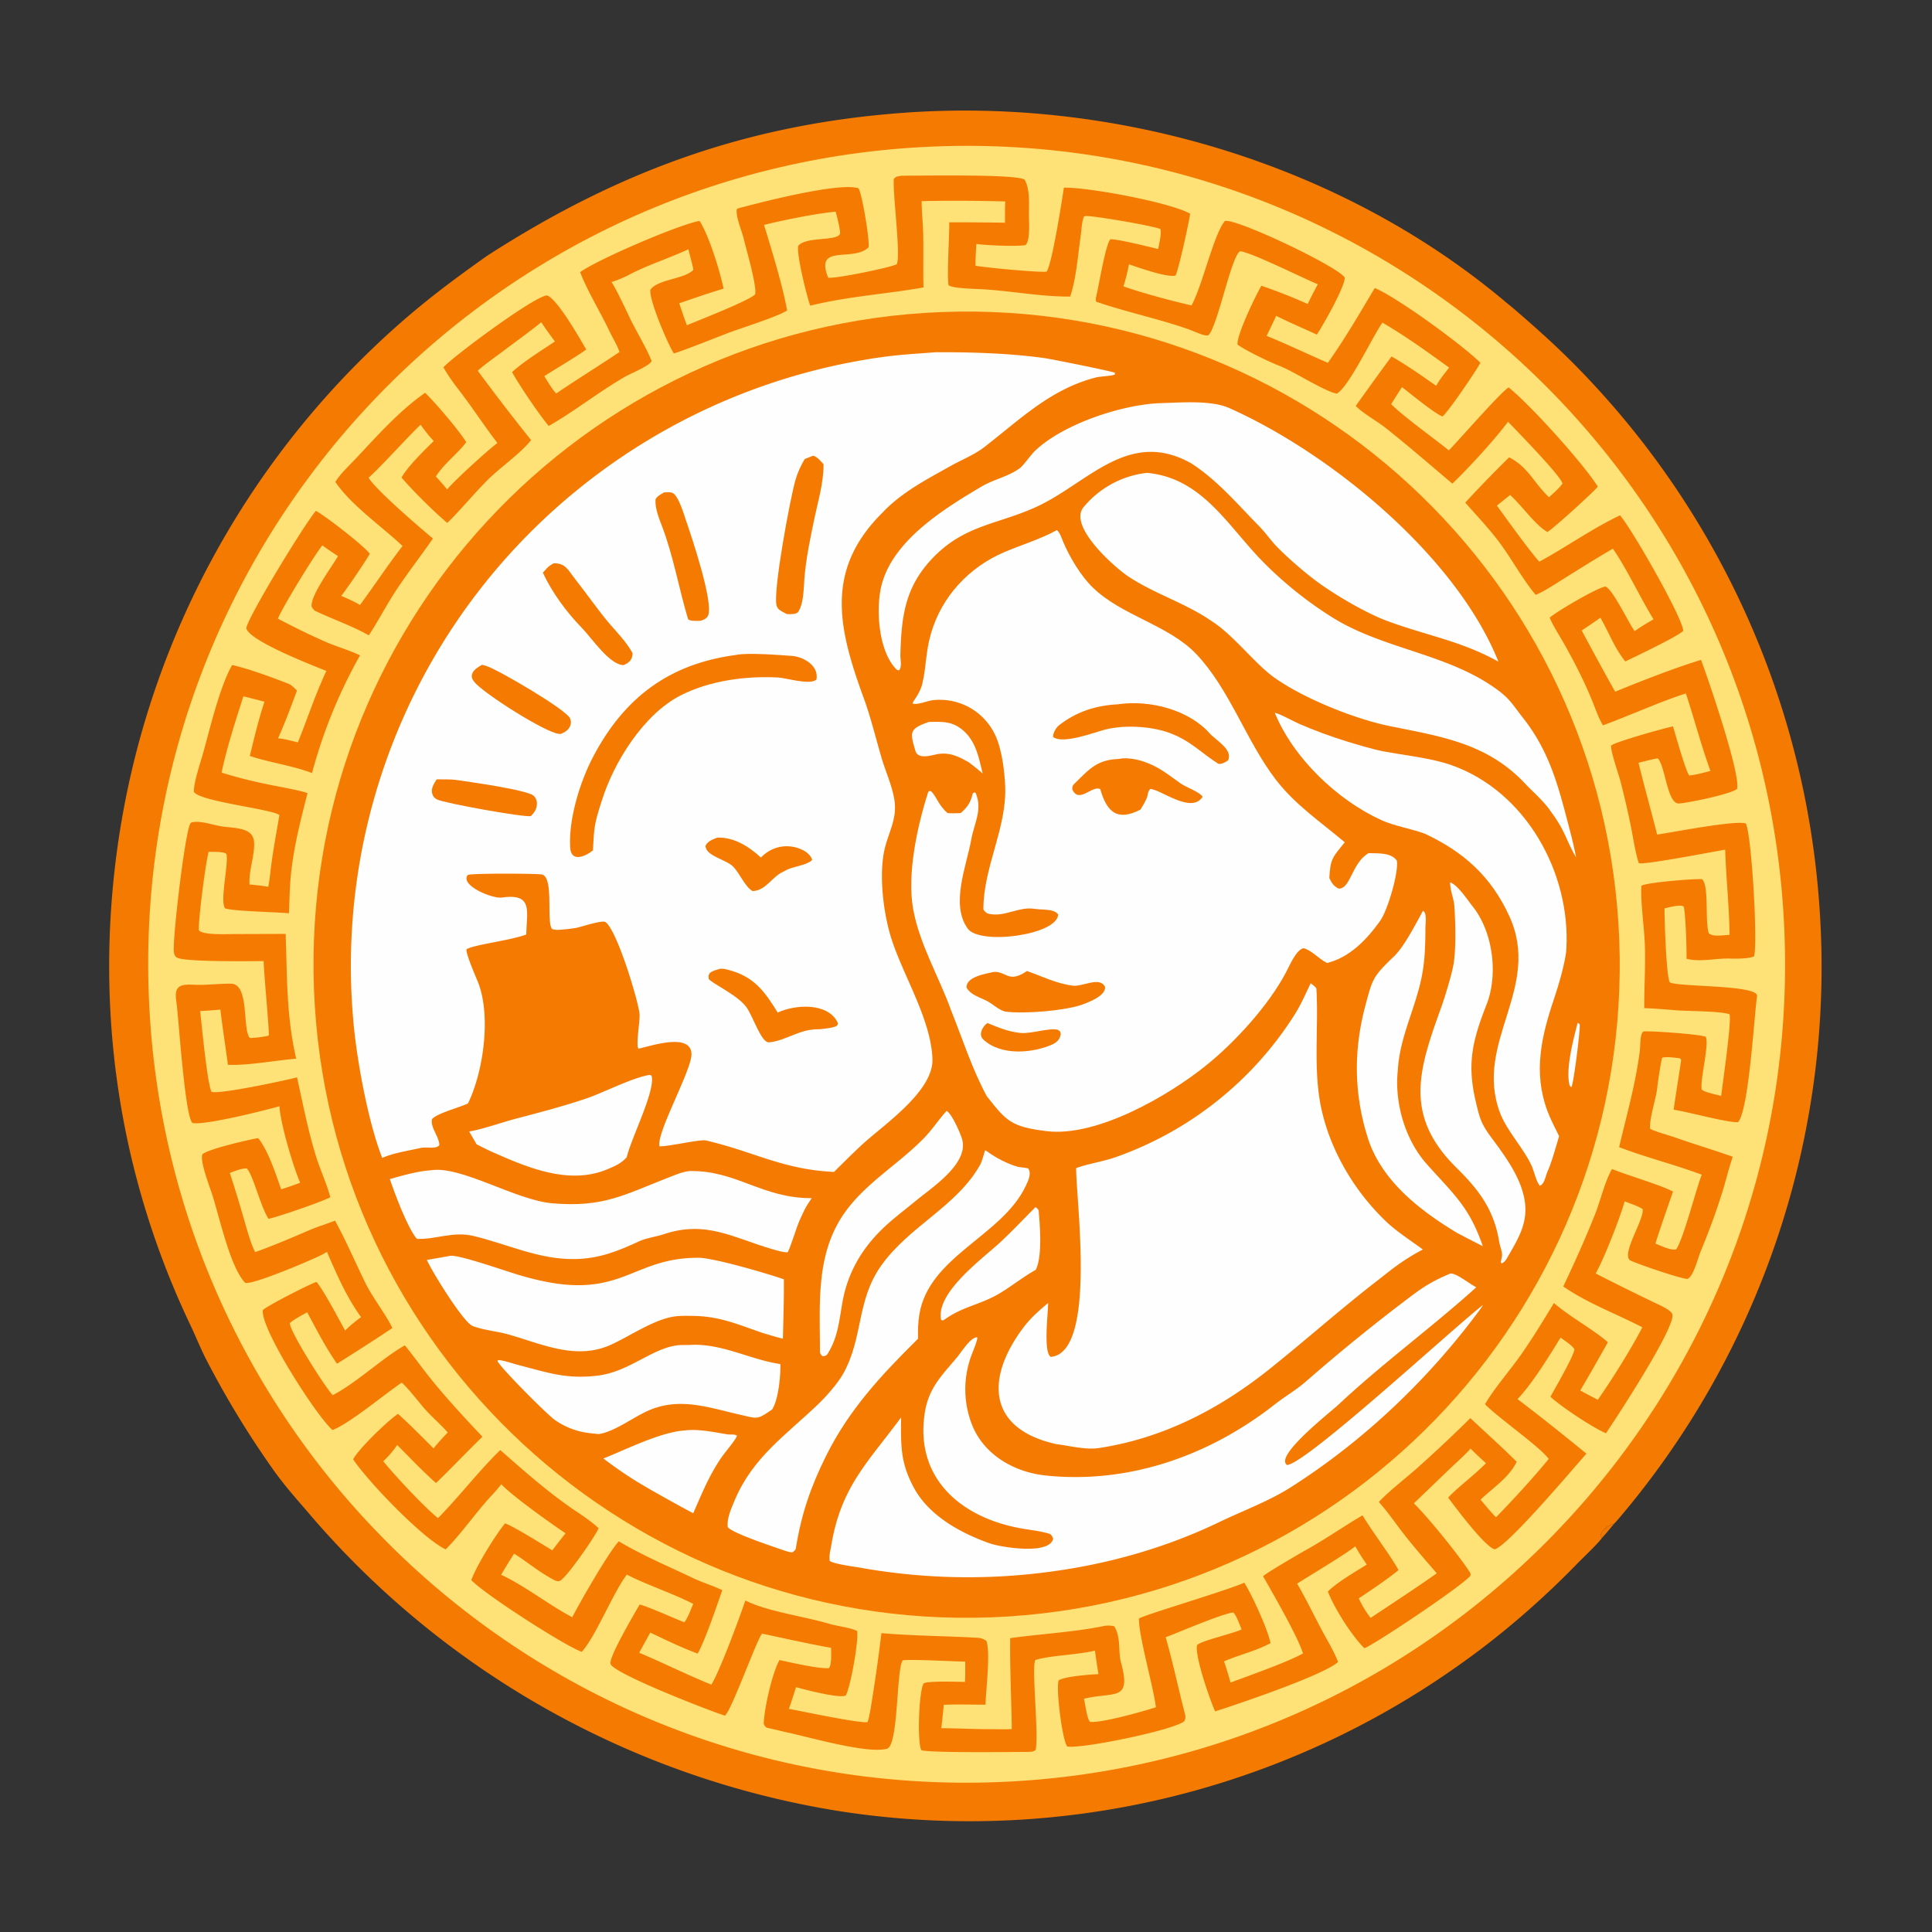
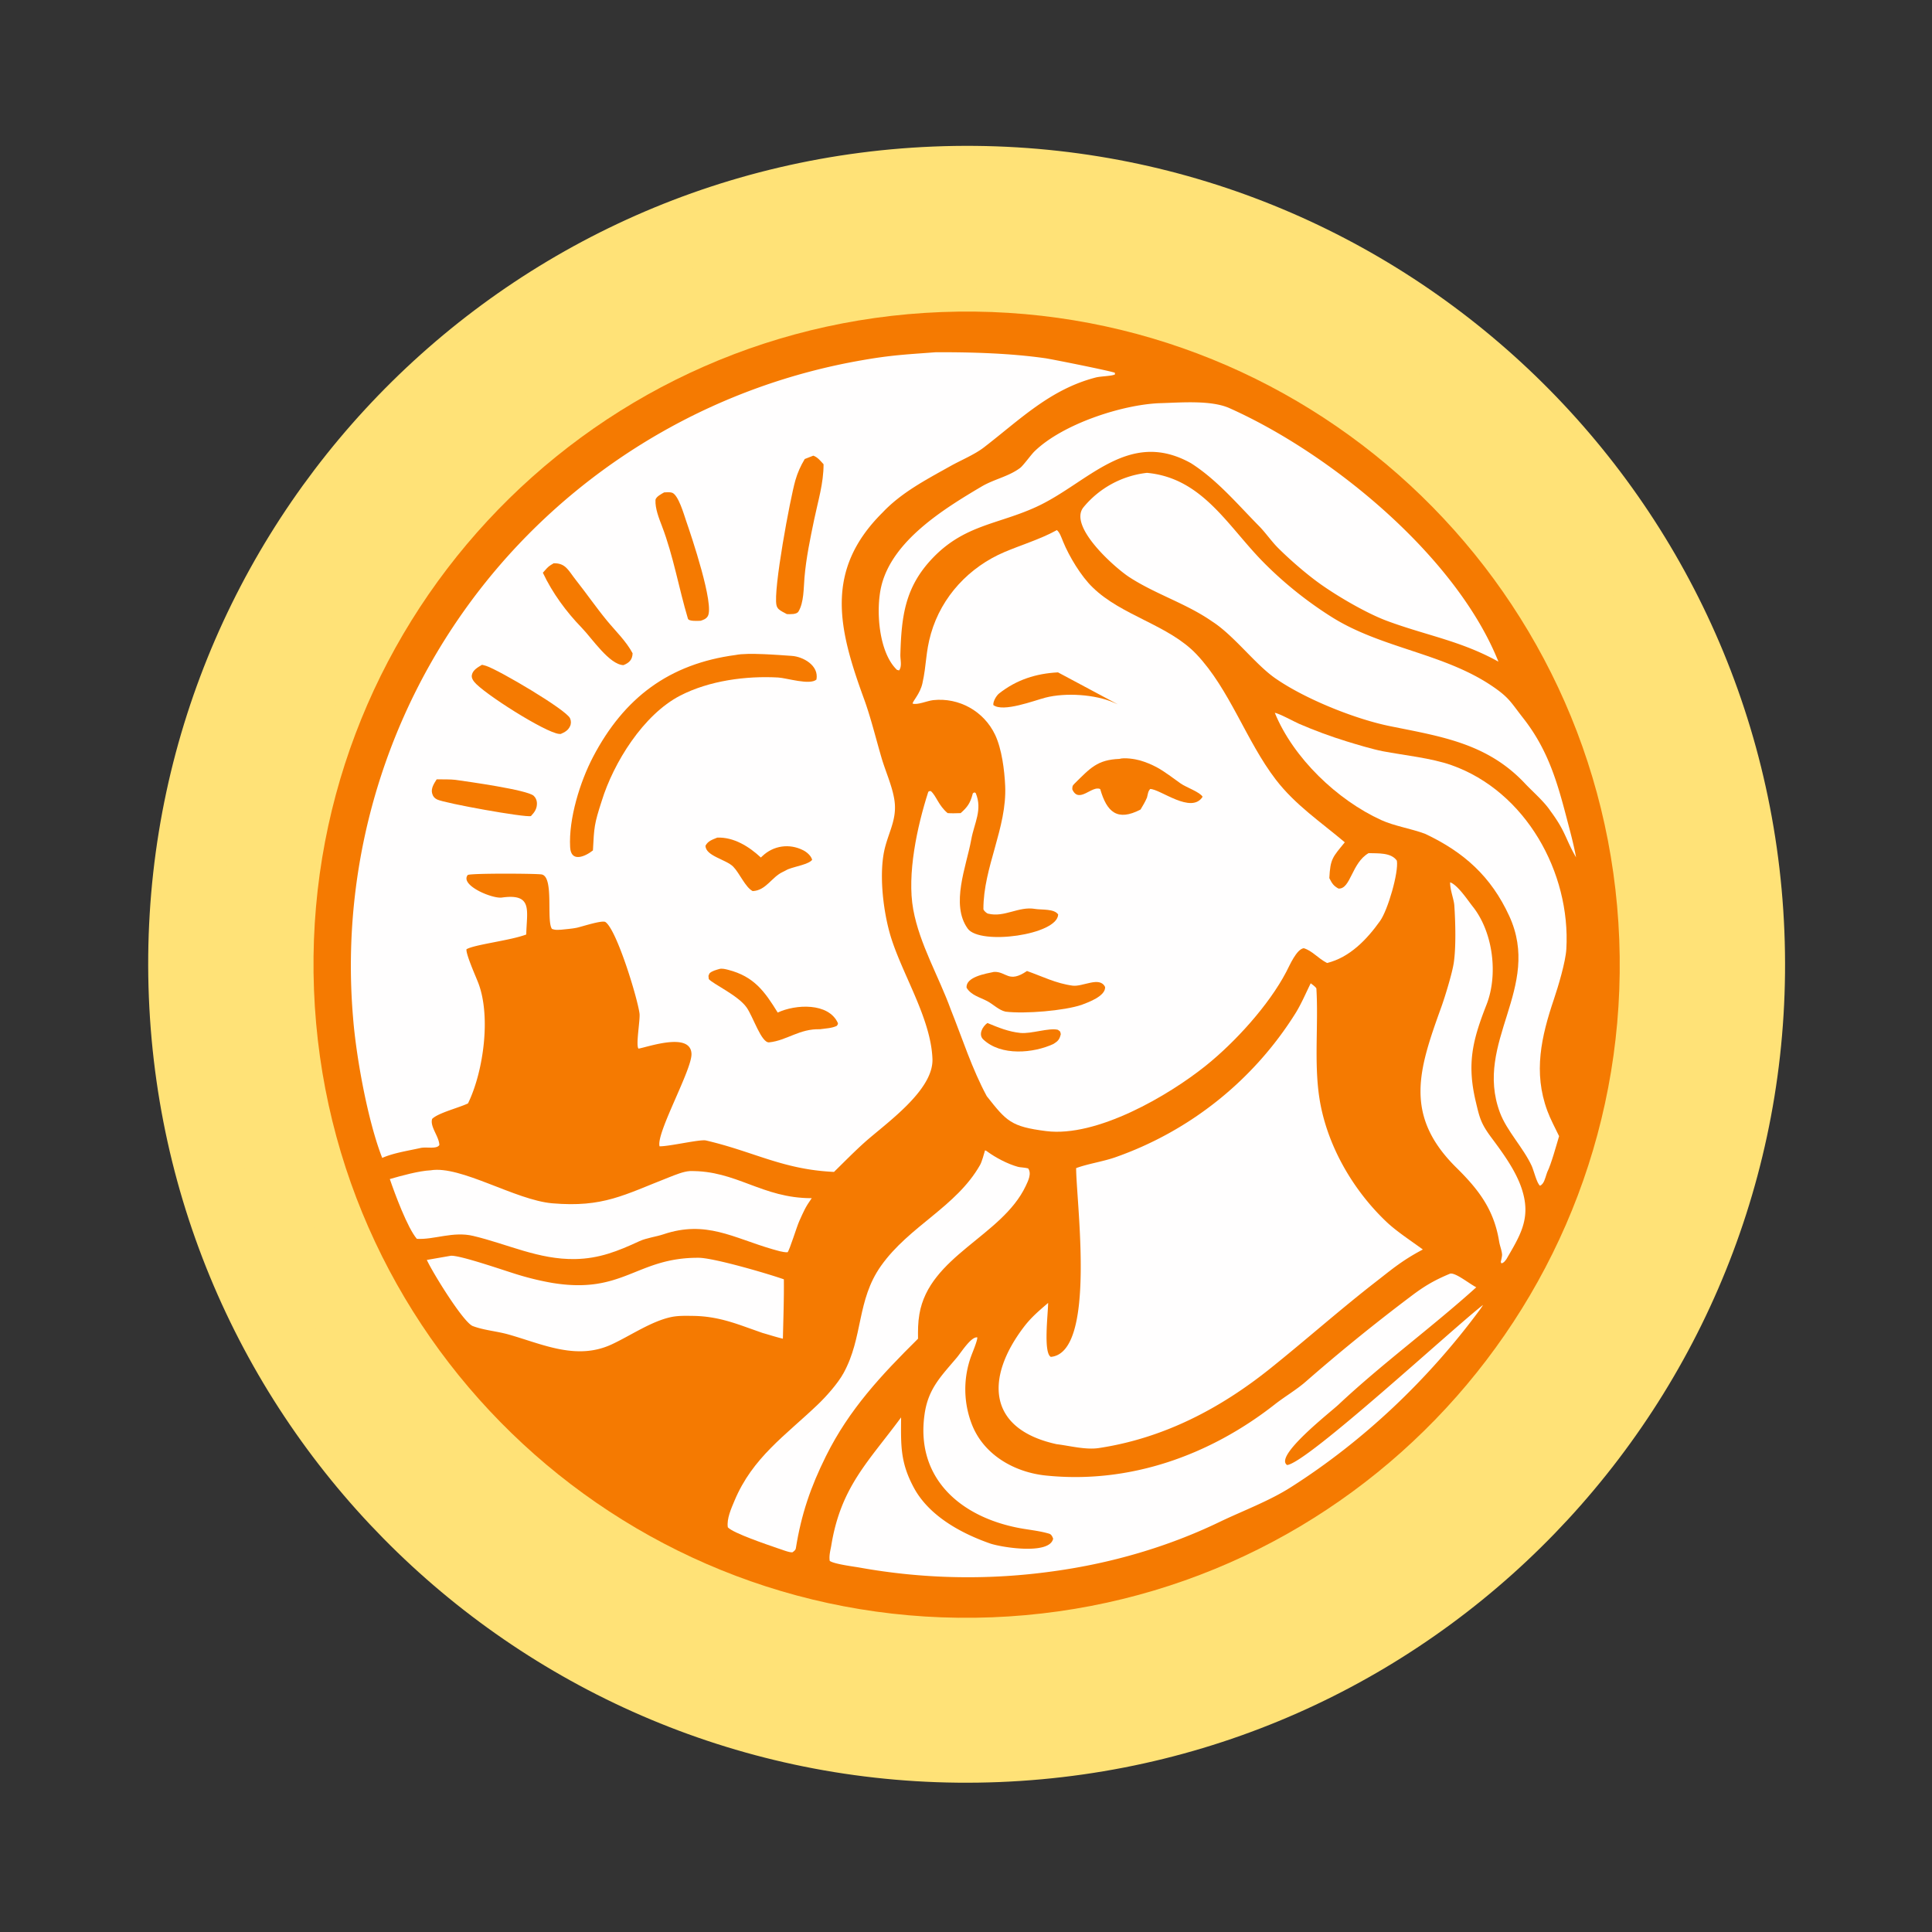
<svg xmlns="http://www.w3.org/2000/svg" width="4096" height="4096">
  <rect width="100%" height="100%" fill="#333333" stroke="none" />
-   <path fill="#f57a01" d="M1036.73 539.714c275.6-176.986 546.1-275.66 875.78-300.346 452.5-33.882 931.71 107.25 1281.07 402.204l12.14 9.819c61.45 52.91 110.27 96.725 166.46 156.873 282.6 301.376 453.52 690.416 484.32 1102.426 37 476.8-116.78 948.8-427.56 1312.3-2.36 2.72-4.42 4.89-6.92 7.48-12.16 2.39-27.02 13.72-28.97 26.27l3.25 3.8c-9.24 12.96-39.89 41.62-52.1 54.2-72.31 74.49-155.04 146.69-239.49 207.14-385.26 278.25-865.26 392.07-1334.43 316.42-430.88-71-823.166-291.01-1108.436-621.65-29.764-35.03-55.192-62.41-82.066-100.08a1961 1961 0 0 1-143.819-236.72c-11.462-22.65-21.382-47.56-32.369-70.64-159.01-334-208.084-700.83-146.265-1066.43 66.898-392.63 261.272-752.295 553.073-1023.384 74.496-69.236 137.916-117.178 220.192-175.61z" />
  <path fill="#ffe277" d="M1978.77 310.676c957.67-38.975 1765.54 705.904 1804.27 1663.584 38.72 957.68-706.37 1765.36-1664.05 1803.83-957.34 38.47-1764.656-706.29-1803.368-1663.62C276.91 1157.15 1021.46 349.636 1978.77 310.676" />
-   <path fill="#f57a01" d="M1910.77 372.575c34.51.137 246.48-4.096 261.52 8.424 12.7 21.783 8.57 56.563 9.25 81.745.35 13.112 2.07 48.97-7.37 56.819-15.37 3.505-88.32.549-104.13-2.452-1.21 16.391-1.8 29.783-1.92 46.203 15.54 3.477 140.47 15.444 150.92 12.398 11.71-16.885 32.5-151.854 36.52-177.822 51.01-1.157 225.94 31.216 267.63 55.236-2.5 19.008-24.29 117.677-30.87 130.986-16.21 5.239-79.49-17.087-98.69-23.75-3.71 17.464-6.28 29.909-11.96 46.689 39.06 13.998 103.79 31.252 144.48 40.481 23.31-42.431 47.3-151.97 70.85-179.053 25.93-5.395 245.17 99.558 254.1 120.496-.79 20.804-45.77 100.279-59.32 120.415-27.63-12.965-59.55-26.225-86.07-39.799a2221 2221 0 0 1-20.4 42.504c42.88 17.442 87.12 38.535 129.87 57.203 36.41-51.435 67.27-104.646 99.45-158.688 47.78 19.926 186.88 121.51 223.96 158.554-9.07 17.165-68.05 103.896-80.21 113.602-11.77-1.942-71.95-51.338-85.97-61.969-7.56 10.996-15.75 24.623-23.03 36.041 24.25 24.873 91.35 72.858 122.25 98.014 22.1-22.444 109.61-123.086 126.75-133.485 45.38 36.063 158.64 161.503 189.22 210.523-14.77 16.28-89.08 83.92-106.7 96.01-25.59-14.05-53.17-54.62-79.24-78.47l-28.18 22.46c20.28 27.6 69.41 96.68 90.01 118.86 57.23-30.85 110.42-69.26 171.06-98.22 25.27 29 132.85 217.03 134.01 244.72-7.78 10.26-104.95 56.52-122.82 65.07-23.97-30.18-33.52-59.45-52.77-92.57-13.11 9.11-26.33 18.08-39.65 26.89 21.91 40.88 48.37 89.98 71 129.76 55.94-22.85 125.52-50.14 181.95-67.41 14.64 38.29 85.34 245.44 76.26 273.83-14.87 11.19-101.12 28.88-122.49 30.63-25.63 2.1-29.02-78.86-45.33-95.52-5.97-.02-32.63 7.35-40.9 9.24 11.81 48.82 26.92 102.62 39.47 152.17 32.18-4.54 166.84-31.04 188.08-23.47 12.44 25.49 25.55 254.85 17.35 281.56-10.88 5.4-38.3 5.21-51.29 4.82-30.85-.91-62.05 7.98-91.85.44.39-19.58-1.75-93.4-5.92-110.76-7.87-4.99-30.54 1.68-40.65 3.82-.48 15.96 3.55 152.54 11.76 157.26 20.47 9.65 187.87 4.77 184.31 28.92-6.06 41.15-17.29 240.89-40.12 267.03-18.96 2.25-106.76-21.87-136.65-26.33 4.41-32.24 10.96-71.29 15.73-103.89.43-2.9-.27-2.65-3-5.16-9.94-1.11-28.05-3.84-37.12-1.05-1.65 2.42-9.44 52.96-10.03 60.27-2.07 25.42-17.51 66.85-15.45 90.35 14.2 7.3 37.6 12.91 53.27 18.47 40.17 14.27 81.88 26.48 121.91 40.86-8.86 24.94-16.11 57.55-25.11 84.05-12.54 39.88-27.46 79.12-43.43 117.74-5.31 12.86-14.77 52.6-27.74 57.22-18.35-1.69-100.5-30.18-119.64-38.58-23.91-10.49 29.34-88.25 24.74-109.61-8.19-5.88-27.4-12.16-38.04-16.37-10.4 36.97-43.29 120.54-61.4 152.99 40.84 20.83 81.91 41.2 123.21 61.1 8.77 4.23 37.53 16.27 39.49 25.86 5.84 28.48-118.37 218.38-140.89 251.79l-.69-.31c-28.46-12.33-93.35-55.46-117.06-77.07 9.04-16.78 51.73-90.09 50.76-101.24-6.31-8.89-19.7-17.09-29.25-24.27-24.47 39.83-59.1 96.4-91.3 130.51 43.43 32.51 103.72 80.97 146.11 115.53-28.43 31.91-166.47 195.83-194.57 202.9-21.44-6.24-81.77-87.26-98.58-109.63 19.57-21.24 54.83-47.19 80.18-72.98-11.64-10.5-21.65-19.86-32.67-30.99-11.57 13.25-30.91 30.39-43.99 42.83l-76.29 73.32c28.33 27.1 96.34 111.02 118.96 146.31 1.79 2.79 1.65 6.64-.04 8.38-25.66 26.59-203.56 145.28-223.78 152.41-26.94-26.69-63.71-84.74-77.37-120.15 17.96-18.64 58.92-42.47 82.54-57.25-9.48-13.83-16.28-23.98-24.35-38.58-28.22 21.42-91.24 58.54-123.41 78.98 22.06 37.71 40.57 77.96 61.94 116.12 9.11 16.27 18.23 32.74 24.91 50.15-.6.48-1.21.96-1.82 1.44-34.76 28.11-208.17 87.03-258.82 103.17-10.31-22.08-44.03-118.96-38.3-140.52 8.3-9.03 71.97-23.43 91.77-32.07l2.63-1.16c-3.53-8.86-13.89-36.48-18.6-35.8-27.67 3.99-121.9 45.23-142.45 52.27 15.2 52.45 27.1 109.76 40.98 162.88 1.71 6.54 1.12 10.24-1.9 15.78-27.77 19.74-215.71 57.84-247.27 53.27-10.82-8.97-25.65-130.58-18.09-140.98 15.67-8.09 64.8-11.66 83.94-12.67-3.01-16.32-5.19-33.34-7.53-49.82-35.19 8.83-96.69 10.26-126.4 19.97-8.62 14.6 8.43 165.39.22 191.38-6.32 3.3-7.76 3-14.71 3.4-29.92.04-213.42 2.43-227.3-3.81-8.91-17.95-5.14-121.5 4.55-140.75 3.31-6.59 74.76-3.97 88.13-3.83.74-13.56.48-29.31.56-43.06-13.91.16-130.42-6.2-132.97-2.17-13.32 20.96-8.5 179.92-32.91 186.84-41.27 11.7-167.85-25.46-216.73-35.7-10.47-2.42-26.11-6.21-36.98-8.57-4.13-.9-7.72-6.94-7.62-9.73 1.1-32.97 18.54-107.81 33.28-134 23.26 5.07 83.68 19.04 104.84 17.19 6.29-7.38 4.64-32.61 4.64-43.12-39.86-6.77-106.91-21.71-145.8-29.99-6.34-1.35-63.57 158.08-77.7 171.92-.44.67-.87 1.33-1.31 1.99-23.25-6.75-238.29-89.48-242.94-110.16-3.21-14.25 48.56-102.7 61.9-125.47 16.28 3.54 74.33 29.87 94.63 37.54 6.21-6.31 15.1-29.78 18.89-38.85-38.35-20.33-97.53-40.02-140.78-62.16-29.61 39.3-66.34 131.98-95.54 163.75-38.35-14.01-208.7-124.04-234.145-152.2 10.895-30.23 51.115-95.44 71.625-120.24 20.8 7.92 78.35 44.14 100.07 57.23 9.31-12.13 18.7-24.19 28.16-36.21-30.49-20.15-113.57-79.54-136.28-103.97-5.79 7.96-13.91 16.84-20.74 24.16-33.17 35.6-62.968 79.75-97.099 113.99-48.895-22.92-165.286-144.44-196.229-190.91 11.866-22.65 72.902-81.32 95.091-96.48 25.646 23.06 50.894 48.96 75.426 73.38 7.843-10.52 20.936-24.19 30.052-33.86-12.749-14.82-33.212-32.56-47.319-48.34-13.534-15.14-36.597-46.02-50.337-57.29-36.058 24.41-111.957 87.74-146.767 100.43-34.967-30.89-153.078-215.63-147.562-254.07 5.306-7.51 103.159-57.3 113.823-59.9 15.626 18.67 47.245 78.84 60.578 103.13 12.083-11.99 20.121-18.17 33.793-28.59-30.693-42.24-51.543-90.39-72.236-138.18a225 225 0 0 1-12.373 6.77c-23.605 11.98-146.116 63.68-160.918 58.83-32.587-32.56-56.356-147.29-71.819-192.5-4.913-14.37-25.483-68.95-18.634-80.43 14.425-11.34 97.07-30.43 117.845-33.92 21.41 26.72 37.06 75.48 48.744 108.53 14.282-4.42 26.282-8.64 40.285-13.91-15.518-36.32-41.523-124.45-43.931-162.11-32.041 8.99-158.067 40.71-184.511 35.5-16.527-16.67-29.186-225.61-34.399-260.19-6.065-40.22 21.964-32.6 50.718-32.68 20.654-.06 44.86-2.85 65.68-2.48 39.492.72 23.439 96.6 39.705 114.92 5.066.85 35.673-2.79 40.115-5.17 1.924-4.86-10.854-136.9-10.706-157.68-27.88.05-168.699 2.28-184.133-7.56-4.467-2.86-5.467-6.57-6.249-11.54-3.657-23.26 24.104-261.22 35.46-273.35 2.1-2.24 6.818-2.51 9.78-2.66 17.595-.89 37.528 6.45 54.942 9.32 13.904 2.3 28.027 2.31 41.768 5.69 6.874 1.69 14.461 4.28 19.763 9.19 5.772 5.34 8.029 12.43 8.369 20.12 1.231 27.87-11.479 58.05-9.734 88.46 14.528 1.23 25.372 2.38 39.705 4.82 2.023-10.16 3.357-20.47 4.507-30.77 4.543-40.66 12.239-80.73 19.085-121.05-11.342-12.41-169.171-28.81-181.287-49.46-.602-19.62 13.97-61.93 19.636-82.24 14.111-50.57 35.347-141.41 61.558-186.66 32.838 7.13 89.005 27.63 121.246 40.57 4.102 1.64 12.792 10.24 16.134 13.56-12.279 33.19-25.659 69.16-40.108 101.21 14.461 1.41 27.88 5.21 41.973 8.72 22.17-54.56 34.496-95.22 60.384-151.51-27.623-11.22-164.758-64.01-169.738-90.86 5.259-26.81 124.203-221.6 147.716-248.57 20.742 11.53 100.434 72.78 114.226 90.98-8.531 15.58-49.644 75.87-60.599 89.29 13.3 5.94 27.402 11.79 39.786 19.32 30.748-41.76 57.783-82.93 90.171-125.05-43.875-41.49-108.991-86.43-142.39-135.81 9.945-16.87 30.204-35.561 44.191-50.455 44.763-47.664 92.091-100.9 146.076-138.52 22.685 22.048 69.962 77.316 87.19 104.52-16.873 23.455-47.782 46.078-64.5 73.015 7.2 7.17 17.218 19.29 24.191 27.28 15.037-18.88 87.346-84.32 106.356-98.413-27.79-36.071-53.35-75.778-81.358-111.937-11.175-14.427-24.378-32.775-33.126-48.615 23.754-25.349 190.504-148.899 219.274-152.419 21.28 5.63 70.8 92.929 83.53 114.763-21.06 15.495-65.08 41-88.9 56.525 7.17 11.68 16.14 26.848 25.23 36.73 44.29-30.113 89.84-58.042 134.21-88.003-5.03-14.936-15.35-31.391-22.22-45.91-18.29-38.698-46.32-84.072-61.21-123.357 35.64-26.152 208.52-100.705 253.12-108.598 20.27 31.098 42.94 105.751 51.06 143.645-30.41 8.8-63.95 20.692-94.03 30.911 5.23 15.861 10.22 31.018 16.19 46.654 23.91-10.232 133.26-52.615 144.66-65.657 3.93-18.074-18.71-94.857-24.18-117.673-3.55-14.816-13.71-38.475-14.95-55.061.23-2.501-1.47-8.167 2.69-9.292 50.45-13.638 213.93-55.627 254.9-42.885 6.5 2.02 24.72 108.44 22.06 125.227-32.73 32.515-114.92-8.949-85.71 64.281 10.51 3.672 133.57-21.546 145.26-28.29 9.42-17.212-9.22-154.54-5.91-181.194 6.09-5.917 5.85-4.245 15.66-6.457" />
  <path fill="#ffe277" d="M1953.93 426.395c59.16-1.231 118.35-.981 177.5.75-1.12 13.212-.73 31.384-.8 45.034q-59.055-.933-118.11-.895c.36 29.701-5.19 110.318-1.6 133.438 10.1 6.654 49.6 7.461 63.39 8.059 63.1 2.734 131.9 16.653 194.63 15.913 13.29-40.631 16.32-88.2 22.44-130.441 1.65-11.391 2.02-26.793 6.07-37.417.78-2.049.62-1.974 2.86-2.625 9.38-2.733 146.34 20.82 159.7 27.398 3.02 8.778-2.67 32.28-4.6 42.282-21.46-5.012-83.26-20.623-101.11-20.673-10.3 8.706-25.55 104.225-30.65 122.881-.46 1.655-.98 9.075 1.31 9.862 61.6 21.17 129.11 35.393 191.45 56.94 17.2 5.946 34.72 15.442 44.79 14.315 19.64-15.257 49.06-169.602 68.11-178.641 26.24 3.582 131.21 56.243 164.64 70.145a722 722 0 0 0-21.47 41.817 1119 1119 0 0 0-98.27-38.707c-12.61 21.887-51.88 102.77-50.65 124.431 14.17 11.5 70.19 38.342 88.49 45.17 28.79 10.744 96.77 54.761 121.9 59.068 24.3-11.903 74.87-118.256 95.31-148.211l1.61-2.337c52.66 31.045 91.69 59.575 141.35 95.32-10.83 14.876-18.07 22.001-27.38 38.674-32.5-22.709-60.44-42.519-94.74-62.224a9810 9810 0 0 0-75.84 104.941c15.93 16.208 44.63 31.696 63.67 46.777 48.15 38.135 94.27 78.258 141.16 117.881 36-34.425 87.83-91.13 118.12-131.132 14.61 15.262 115.11 117.942 115.26 131.192-7.09 10.13-19.11 20.23-28.47 28.81-33.12-31.54-43.24-62.989-84.36-84.668a2610 2610 0 0 0-93.14 96.018c25.2 28.84 50.72 55.23 73.75 86.32 24.42 32.98 49.42 78.5 75.51 109.23 16.86-6.29 47.04-26.39 63.47-36.62 33.59-20.91 65.92-41.39 100.27-61.2 29.49 42.46 58 104.05 86.1 149.75-14.76 8.56-26.17 15.33-40.09 25.07-12.92-18.14-47.17-90.32-62-94.51-16.53 1.98-102.9 52.57-118.06 65.88 6.57 16.18 19.1 35.31 27.9 50.7 22.25 38.95 42.3 78.04 59.72 119.4 7.82 18.56 15.07 41.12 25.33 58.29 56.01-20.64 122.75-50.91 175.8-67.65 18.03 54.52 32.41 110.15 52.08 164.25-14.5 3.72-29.95 8.17-44.74 9.65-7.23-6.94-30.45-90.48-34.61-104.11-20.47 4.3-119.15 31.86-130.94 40.41-2.76 9.21 15.31 59.67 19.48 75.74 8.33 32.25 15.83 64.7 22.48 97.34 3.96 20.11 10 58.64 16.54 76.4 9.8 4.52 163.26-25.32 183.08-28.51 1.8 60.2 8.56 119.96 9.24 180.77-14.27.16-33.8 4.76-43.86-3.28-8.86-25.52 1.09-101.96-14.62-115.01-16.77-1.05-114.71 6.7-128.24 13.83-2.81 26.53 5.68 89 6.95 120.57 1.95 48.86-1.26 91.13-1.11 139.21 13.31-.05 49.21 2.88 63.42 4.14 28.99 2.56 92.08 1.31 117.2 8.48 5.64 9.65-14.72 149.87-17.55 173.35-6.31-1.97-40.75-8.57-41.44-14.66-2.69-23.99 15.9-91.14 9.09-110.42-8.55-5.42-118.34-13.29-132.47-11.58-7.59 5.15-6.23 29.73-7.45 39.59-8.72 70.5-27.96 136.96-44.02 205.69 55.27 21.28 118.37 37.11 175.15 58.38-12.62 32.55-39.08 137.17-54.19 158.06-9.9 3.6-33.22-7.65-44.06-12.02 11.65-37.15 24.71-73.47 37.31-110.29-29.88-15.39-92.35-32.83-129.31-47.8-15.64 27.41-24.23 66.65-36.27 96.81-20.56 51.49-43.28 102.17-67.09 152.23 51.72 35.7 111.78 57.61 167.61 86.54-21.7 42.62-66.14 113.92-94.43 153.67-12.47-6.41-24.84-12.98-37.13-19.72a4853 4853 0 0 0 58.51-102.29c-29.3-25.87-81.82-54.71-114.3-83.08-21.94 36.08-44.64 73.53-68.81 108.09-24.25 34.66-56 70.3-77.36 106.43 27.56 28.48 117.04 90.64 135.05 115.97-30.01 37.08-77.81 89.3-111.67 123.64-9.83-9.38-23.59-26.43-32.81-37.19 27.3-26.3 59.92-46.36 76.61-80.37-34-33.86-63.97-60.24-98.22-92.59a3045 3045 0 0 1-113.15 106.29c-24.98 22.05-58.83 47.95-80.89 71.5 20.86 23.18 39.43 51.29 59.12 75.82 20.63 25.7 42.14 50.48 63.7 75.39-46.59 32.96-92.91 62.95-140.28 94.61a214.5 214.5 0 0 1-25.13-41.5c22.08-14.45 65.19-43.74 84.24-59.92-15.12-28.58-55.64-81.35-76.21-116.06-39.53 23.12-79.97 51.4-121.01 74.11-12.6 6.97-82.81 48.15-89.85 54.84 21.17 37.8 71.78 124.3 84.71 163.81-34.3 19.04-113.99 46.9-153.71 61.79-4.41-15.57-8.49-29.77-13.75-45.05 33.76-14.31 65.48-21.29 98.5-38.48-5.45-28.82-39.41-102.73-55.64-128.32-32.06 15.28-215.86 69.46-223.28 76.13-1.17 33.38 30.21 143.99 35.54 185.03l.38 3.04c-26.48 8.6-114.63 33.55-139.3 30.96-6.75-5.13-10.35-37.25-13.21-49.02 64.2-15.77 101.51 7.45 78.42-77.24-6.18-22.68.53-52.8-14.22-76.39-5.84-1.62-15.01-1.97-20.89-.77-65.78 13.41-133.86 16.69-199.69 25.93-.94 60.31 2.66 131.21 3.38 192.65-13.87.82-25.71.54-39.58.25-34.37.4-73.96-1.92-109.84-1.97 1.93-16.52 3.67-33.05 5.2-49.61 25.8-1.37 61.88-.27 88.47-.29 1.05-32.68 10.45-106.42 2.41-134.35-4.46-4.86-12.96-7.13-19.44-7.5-67.44-3.86-136.34-3.98-203.61-9.83-5.48 45.71-11.86 91.32-19.12 136.79-2.2 13.41-5.88 39.79-10.22 51.86-18.52 2.8-142.61-23.8-167-28.13 5.17-12.98 10.85-32.28 15.34-45.96 17.12 4.64 94.03 25.23 105.73 17.29 10.28-20.36 27.54-116.89 23.7-136.59-18.69-8.09-41.11-9.66-60.25-15.38-49.58-14.82-132.24-26.22-176.63-49.12-12.07 35.86-54.29 150.03-72.06 178.45-52.55-21.35-101.03-45.64-153.08-67.7l23.51-42.72c33.18 15.86 65.99 31.72 100.52 44.57 15.74-27.47 40.52-101.28 52.19-134.37-18.11-9.11-42.74-16.51-61.45-25.45-51.74-24.71-109.09-48.8-157.93-78.22-23.1 25.6-80.57 126.14-98.71 160.97-50.13-26.55-103.23-68.36-150.83-89.96 8.9-15.13 18.09-30.1 27.55-44.89 27.73 17.5 53.94 39.63 82.89 54.82 4.11 2.15 9.1 4.78 13.67 3.09 13.69-5.05 75.43-94.56 82.62-111.7-13.22-12.69-31.01-24.83-46.39-35.09-58.2-38.84-109.55-84.61-162.14-130.72-46.55 45.4-87.95 99.8-131.948 144.31-29.529-23.56-91.592-90.42-116.112-120.54a199.8 199.8 0 0 0 29.476-34.44c27.542 27.29 53.252 55.05 82.414 80.61 32.637-31.46 64.814-65.62 98.33-98.17-40.982-43.59-83.41-88.98-120.082-136.25-14.844-19.13-29.031-38.68-44.348-57.46-46.11 25.71-102.532 79.56-152.872 105.56-15.369-15.16-93.471-138.49-90.814-152.92 8.028-7.51 26.254-16.98 36.574-22.83 21.068 39.26 37.84 72.21 63.214 109.13a4685 4685 0 0 0 117.368-75.62c-11.022-24.74-42.407-65.64-56.52-94.32-22.107-44.93-41.029-89.68-64.984-133.47-17.022 6.95-36.181 12.47-52.82 19.61-39.358 16.87-76.212 32.78-116.55 47.21-10.472-21.26-17.122-47.53-23.901-70.5-9.328-32.58-19.246-65-29.749-97.23 10.202-4.17 24.919-10.18 36.005-9.6 13.478 13.77 28.93 80.59 46.056 106.77 19.983-4.17 115.264-36.81 130.874-45.86-5.258-22.46-21.296-58.44-29.137-83.36-18.321-58.23-28.295-112.06-41.333-170.82-24.724 6.68-166.85 36.94-181.286 30.63-9.035-16.37-21.099-144.52-24.042-171.14 14.104-.58 28.73-1.89 42.851-2.97 4.417 38.49 10.987 78.15 15.893 116.91 42.617 1.93 100.949-9.41 144.736-12.94-21.225-94.22-18.749-169.63-22.316-264.56l-109.576.35c-14.047.02-67.397 2.59-74.368-8.2-1.445-21.92 14.346-143.47 20.704-166.16 5.444.06 36.649-.99 37.939 5.44 4.357 21.7-14.387 98.4-3.25 114.3 15.058 6.24 109.648 7.97 135.673 10.52 1.003-26.74 1.441-56.52 4.183-82.87 6.201-59.56 20.415-114.15 35.053-171.79-13.359-5.24-53.674-12.54-69.325-15.6-40.725-7.94-73.401-15.79-112.805-27.87 10.656-51.91 30.068-111.13 46.217-161.84l44.759 11.41c-12.832 38.85-21.549 75.44-31.17 115.05 40.058 13.57 91.957 20.71 131.893 36.32a1074 1074 0 0 1 101.724-249.56c-21.956-10.78-49.048-18.33-71.757-28.22-34.411-14.99-69.146-32.16-102.317-49.69 11.216-26.68 75.829-132.29 94.243-155.29 11.229 8.19 21.618 15.15 33.268 22.75-13.344 22.91-59.592 85.06-55.898 107.26 1.82 3.15 4.49 7.45 7.86 9.05 36.688 17.36 75.34 30.65 111.047 50.4l2.235 1.26c19.861-30.11 37.28-63.98 57.199-94.3 24.867-37.85 53.056-73.81 78.774-111.03-28.413-23.5-120.572-102.6-136.388-128.7 33.214-30.805 74.861-78.108 110.103-112.549 9.83 13.229 16.765 22.699 28.023 34.57-21.377 21.173-53.917 52.465-68.343 77.399 22.069 26.18 70.366 74.17 97.061 96.28 29.967-29.4 56.222-61.84 85.452-91.08 26.37-26.377 69.12-55.481 92.21-84.485a4628 4628 0 0 1-113.08-147.044c12.57-11.835 33.67-26.526 47.75-37.14 29.14-21.954 58.45-42.817 86.94-65.732 8.21 13.165 19.61 28.091 28.85 40.855-24.48 16.276-71.77 46.222-90.76 65.056 16.14 29.068 57.07 89.494 77.69 114.038 53.05-30.199 107.44-73.086 160.97-104.025 12.36-7.144 53.05-23.5 57.08-33.516-8.36-23.655-35.49-68.26-47.47-94.115-7.65-16.495-28.67-60.794-37.56-73.496 11.62-3.547 25.4-9.091 36.12-14.794 40.39-21.486 86.22-35.604 126.96-54.721.95 5.332 11.47 42.662 10.23 43.962-18.38 19.241-75.73 19.917-90.78 41.77-3.78 20.041 37.39 116.872 49.71 135.128 16.78-4.652 90.67-33.87 108.86-41.008 30.22-11.856 110.1-36.206 131.25-50.082-10.48-56.84-32.09-125.569-48.9-181.383 39-9.821 111.23-24.44 151.55-28.008 3.12 7.976 10.7 42.122 9.5 46.438-4.62 16.666-71.15 5.561-88.43 25.666-4.67 15.61 17.38 104.459 24.21 124.087l1.07 3.028c80.89-19.94 160.65-24.535 240.11-38.644-.96-37.601.18-76.023-.65-113.688-.52-23.208-3.17-46.184-3.29-69.312" />
  <path fill="#f57a01" d="M1996.29 661.566C2760.31 632.28 3403.47 1227.8 3432.95 1991.82c29.47 764.02-565.89 1407.33-1329.9 1437-764.29 29.67-1407.867-565.95-1437.354-1330.24C636.21 1334.29 1231.99 690.862 1996.29 661.566" />
  <path fill="#FFFEFE" d="M1983.77 746.785c75.24-.285 158.04 2.08 232.46 12.727 13.59 1.945 142.5 27.77 147.39 30.87l.21 3.325c-5.6 3.643-30.22 3.906-40.49 6.546-96.94 24.948-161.07 89.558-237.57 148.422-19.71 15.166-48.5 26.959-70.81 39.476-50.66 28.409-103.59 55.719-143.97 98.579-124.31 123.29-92.94 247.84-39.14 395.18 14.09 38.61 25.32 84.67 37.07 124.71 8.58 29.26 22.91 60.17 27.33 89.78 5.73 38.38-10.64 64.41-19.88 100.09-13.28 51.29-4.77 128.61 9.65 180.76 22.81 82.52 87.51 179 90.85 267.69 2.54 67.24-99.46 137.1-144.81 177.86-20.83 18.72-43.21 41.45-63.89 61.75-108.71-5.03-169.29-42.87-271.31-66.64-12.67-2.95-77.69 12.73-98.5 12.34-8.05-27.26 69.18-162.92 67.65-196.27-2.13-46.49-91.7-14.43-112.26-10.79-6.34-6.09 3.68-60.7 2.11-74.1-3.59-30.68-47.9-177.19-72.17-194.24-6.77-4.76-51.11 10.1-61.07 12.08-10.66 2.13-21.92 2.91-32.74 4.09-8.45.31-11.96 1.08-19.69-1.7-12.51-17.5 5.09-111.11-22.16-115.48-12.04-1.93-148.01-2.72-156.259 1.13-17.543 21.5 51.579 50.81 72.299 47.9 66.58-9.36 52.55 28.27 51.66 78.31-32.85 12.69-109.67 21.21-126.747 31.3-1.388 10.19 18.397 54.72 24.407 69.88 28.12 70.93 11.74 189.5-21.209 256.97-20.11 9.52-63.038 20.04-75.964 32.77-5.212 16.39 14.519 36.83 15.263 55.33-5.384 9.47-27.274 3.51-39.746 6.34-26.326 5.96-56.472 10.23-81.41 21.07-30.694-78.22-55.379-214.55-61.838-297.73-29.455-348.55 82.757-694.27 311.294-959.09a1310.63 1310.63 0 0 1 767.26-434.218c63.33-11.146 95.55-12.369 156.73-17.017" />
  <path fill="#f57a01" d="M1559.88 1388.59c25.71-5.37 91 .08 118.95 1.97 23.33 1.58 57.83 19.94 52.09 50.16-13.87 12.45-63.12-3.34-81.14-4.34-68.35-3.8-146.25 6.67-207.61 38.33-78.13 40.32-141.53 142.23-166.6 223.81-15.73 48.56-15.93 54.72-18.51 104.46-17.11 13.45-46.47 25.92-48.31-6.63-3.42-60.56 21.07-139.25 48.79-192.06 65.67-125.11 161.13-196.92 302.34-215.7M1724.27 966.053c9.09 3.108 15.31 11.181 21.76 18.218.01 40.549-11.67 77.619-19.88 117.059-8.52 40.95-17 81.28-20.59 123.04-1.95 22.61-1.05 52.61-12.75 72.15-4.09 6.58-17.69 5.52-24.5 5.48-3.26-1.68-6.54-3.35-9.73-5.18-6.04-3.46-10.83-6.66-12.41-13.91-7.07-32.47 28.91-225.38 39.97-264.24 4.75-16.64 11.13-30.641 19.94-45.515zM1525.17 2054.29c5.72-1.55 12.83.33 18.68 1.83 55.01 14.1 77.52 46.19 104.96 90.6 37.81-17.73 107.59-21.46 127.46 21.99 1 2.19-.94 4.19-2.02 6.08-10.18 5.17-23.86 5.53-35.86 7.27-43.6-1.4-70.28 23.97-107.74 27.82-16.46 1.69-33.83-54.17-47.77-73.99-17.95-25.52-70.71-49.42-80.16-60.08-.76-9.01-1.68-5.04 1.73-12.52 5.83-5.16 13.19-6.65 20.72-9M1408.05 1043.92c5.1-.15 11.69-.92 16.58.61 13.5 4.23 25.39 46.36 29.84 59.21 11.06 31.93 60.87 179.38 45.93 202.9-3.55 5.59-8.92 7.41-14.87 9.41-5.46.18-25.23 1.76-27.09-4.45-19.4-64.86-30.75-132.77-55.06-196.27-6.35-16.59-14.56-37.28-13.71-55.06.34-6.93 13.23-13.47 18.38-16.35M1173.83 1194.21c25.53-.69 31.24 15.47 46.54 34.8 22.54 28.47 43.12 58.37 66.22 86.5 18.76 22.86 40.6 43.37 54.58 69.52-.48 13.73-7.32 20.31-19.4 25.09-29.73-.89-66.84-56.88-88.17-78.89-33.16-34.22-62.3-73.8-82.69-116.98.47-.55.94-1.1 1.41-1.64l2.4-2.69c7.92-8.92 8.6-9.5 19.11-15.71M1520.63 1775.84c35.09-1.51 67.85 19.19 92.44 42.17l1.35-1.27 2.26-2.09c23.18-21.84 56.63-26.99 86.14-12.06 7.7 3.89 16.88 11.7 19 20.33-7.38 9.54-35.58 13.87-50.14 19.62l-2.01.82c-3.22 1.6-7.18 3.86-10.22 5.27-23.64 10.96-35.53 39.44-63.73 40.54-15.64-8.13-27.56-37.76-41.16-51.68-15.23-15.58-58.93-22.65-58.84-44.6 5.58-10.22 14.29-12.63 24.91-17.05M1021.86 1409.44c3.08.67 5.99 1.37 8.99 2.36 27.32 9 169.5 92.75 177.68 111.03 2.43 5.43 2.54 11.55-.06 16.98-4.24 8.82-11.06 12.49-19.66 16.24-1.13-.03-2.28 0-3.41-.09-28.76-2.4-161.6-86.68-180.26-110.7-3.35-4.31-5.831-8.96-4.66-14.6 2.18-10.46 13.06-16.2 21.38-21.22M925.788 1652.31c9.321-.13 31.47-.13 39.702 1.04 26.407 3.73 152.16 21.22 165.91 33.75 4.2 3.9 6.7 9.3 6.94 15.03.42 12.25-4.84 19.66-12.69 28.01-12.19 3.55-182.811-27.17-198.827-35.13-5.837-2.9-8.608-6.16-10.493-12.45-3.27-10.91 3.947-21.53 9.458-30.25" />
  <path fill="#FFFEFE" d="M2240.54 1123.83c5.96 4.16 10.05 16.47 13.35 24.54 12.82 31.29 38.02 73.32 62.6 96.91 61.54 60.34 161.22 79.53 220.22 141.9 70.49 74.52 105.31 183.74 167.97 265.49 41.28 53.85 96.18 90.58 146.42 133.09-25.96 31.86-30.66 34.7-32.82 75.93 5.67 11.08 8.65 16.28 19.5 22.18 25.93 1.38 27.49-54.08 63.73-75.15 19.65.69 47.93-1.69 59.99 16 4.04 24.42-18.95 104.41-35.66 127.88-27.95 39.26-64.56 77.45-112.42 89.04-19.98-10.55-31.57-26.1-49.38-31.37-15.4 2.3-29.58 35.9-37.13 50.32-36.81 70.34-108.33 148.87-170.14 198.49-80.56 64.68-231.94 152.46-338.75 138.96-75.19-9.5-84.1-21.14-125.96-73.99-31.5-58.38-51.36-121.43-76.36-183.89-25.36-69.95-66.07-138.24-79.55-212.01-13.64-74.69 8.37-176.17 31.59-248.44.93-2.89 3.07-2.33 5.54-2.63 11.8 9.9 15.95 30.23 35.75 46.78 8.25.77 19.15.21 27.64.04 14.06-12.48 20.23-20.87 25.26-39.93.83-3.16-.06-1.39 3.97-4.07l2.73 1.47c14.8 35.76-3.13 63.18-9.57 98.97-10.08 55.94-44.35 137.12-7.42 188.39 25.84 35.87 190.25 13.46 191.76-29.91-8.13-12.6-35.94-9.54-48.78-11.79-34.99-6.13-65.11 18.63-99.58 10.03-2.95-.26-10.1-6.75-10.11-9.73-.25-88.59 50.13-172.48 46.13-261.34-1.49-32.94-7.08-77.98-21.3-108.05-23.67-50.02-76.43-79.55-131.44-73.57-12.86 1.48-33.63 10.88-43.59 7.25.38-5.23 15.95-20.91 20.84-42.71 9.03-40.31 6.52-65.24 18.16-105.7 22.66-78.76 81.26-141.21 156.3-173.03 33.21-14.08 76.68-27.6 107.97-44.92z" />
-   <path fill="#f57a01" d="M2369.75 1493.2c67.72-10.11 150.64 11.64 195.04 61.77 12.71 14.35 49.83 34.21 38.83 57.03-4.51 3.56-16.48 9.9-21.43 6.75-30.79-19.53-52.1-41.57-85.73-57.84l-8.39-3.64c-39.4-17.45-102.22-21.45-144.59-10.61-23.66 6.05-90.22 31.91-110.82 15.77-.8-7.83 6.51-20.01 12.36-24.61 36.88-28.99 78.21-42.23 124.73-44.62M2373.24 1608.93c10.4-3.2 32.87.13 43.59 3.21 12.53 3.66 24.64 8.64 36.12 14.86 16.64 9.01 34.34 22.93 50.14 34.04 11.82 8.31 40.96 18.19 46.52 28.19-23.79 37.47-89.46-16.27-111.08-16.54-4.75 4.99-4.9 10.76-6.86 18.28-4.14 9.69-8.31 16.32-13.63 25.33-49.42 25.69-71.55 5.15-85.48-43.36-17.12-8.74-45.43 32.13-59.25.42.32-6.03-.2-7.16 4.99-12.27 33.18-32.68 48.02-50.37 94.94-52.16M2177.28 2058.61c32.72 11.53 61.15 26.22 96.53 31.03 21.86 2.97 57.79-20.72 69.1 2.93 1.07 19.23-35.09 32.27-49.77 37.78-37.01 12.55-120.47 19.48-161.36 14.41-14.2-3.2-26.17-15.64-38.54-22.2-15.92-8.45-34.06-12.3-43.97-28.41-2.29-22.92 40.33-29.9 58.06-33.64 26.57-1.19 30.78 24.88 69.95-1.9M2093.36 2168.85c23.06 9.55 44.83 18.54 70.06 21.08 22.84 2.3 60.27-11.38 79.39-6.71 6.16 4.96 4.3 1.91 6.16 9.24-2.69 11.29-5.77 14.68-15.54 20.79-42.23 19.66-111.16 26.21-148.93-9.64-10.7-10.16-1.83-27.14 8.86-34.76" />
+   <path fill="#f57a01" d="M2369.75 1493.2l-8.39-3.64c-39.4-17.45-102.22-21.45-144.59-10.61-23.66 6.05-90.22 31.91-110.82 15.77-.8-7.83 6.51-20.01 12.36-24.61 36.88-28.99 78.21-42.23 124.73-44.62M2373.24 1608.93c10.4-3.2 32.87.13 43.59 3.21 12.53 3.66 24.64 8.64 36.12 14.86 16.64 9.01 34.34 22.93 50.14 34.04 11.82 8.31 40.96 18.19 46.52 28.19-23.79 37.47-89.46-16.27-111.08-16.54-4.75 4.99-4.9 10.76-6.86 18.28-4.14 9.69-8.31 16.32-13.63 25.33-49.42 25.69-71.55 5.15-85.48-43.36-17.12-8.74-45.43 32.13-59.25.42.32-6.03-.2-7.16 4.99-12.27 33.18-32.68 48.02-50.37 94.94-52.16M2177.28 2058.61c32.72 11.53 61.15 26.22 96.53 31.03 21.86 2.97 57.79-20.72 69.1 2.93 1.07 19.23-35.09 32.27-49.77 37.78-37.01 12.55-120.47 19.48-161.36 14.41-14.2-3.2-26.17-15.64-38.54-22.2-15.92-8.45-34.06-12.3-43.97-28.41-2.29-22.92 40.33-29.9 58.06-33.64 26.57-1.19 30.78 24.88 69.95-1.9M2093.36 2168.85c23.06 9.55 44.83 18.54 70.06 21.08 22.84 2.3 60.27-11.38 79.39-6.71 6.16 4.96 4.3 1.91 6.16 9.24-2.69 11.29-5.77 14.68-15.54 20.79-42.23 19.66-111.16 26.21-148.93-9.64-10.7-10.16-1.83-27.14 8.86-34.76" />
  <path fill="#FFFEFE" d="M2778.78 2084.69c2.09 1.45 11.92 8.61 12.08 11.36 4.49 74.89-5 155.41 6 229.57 14.81 99.97 70.5 196.84 143.52 265.7 20.69 19.51 52.43 40.23 76.17 57.7-47.37 25.13-67.92 44.1-108.66 75.47-74.49 58.61-139.53 116.34-214 176.12-106.91 85.84-227.07 148.59-364.11 169.35-28.29 4.29-61.87-4.82-89.75-8.19-147.72-32.41-150.85-141.2-69.59-248.21 15.77-20.78 32.12-34.44 51.65-51.26.05 21.5-10.57 105.96 5.78 114.39 97.18-8.83 53.69-329.46 53.62-400.19 24.16-8.99 55.02-13.45 81.77-22.52a740.02 740.02 0 0 0 383.97-306.89c12.22-20 21.13-41.33 31.55-62.4" />
  <path fill="#FFFEFE" d="M3074.26 2700.29c11-2.94 39.77 20.57 55.54 28.9-93.47 84.43-199.75 162.04-292.2 248.86-16.98 15.94-137.43 109.51-108.75 127.94 43.49-4.96 354.23-292.5 415.32-339.43-1.99 3.39-3.76 6.12-6.16 9.37-109.08 147.89-246.55 278.73-401.71 377.37-46.3 29.43-102.61 50.18-151.38 73.68-110.41 53.18-230.09 87.49-351.46 104.21a1298.2 1298.2 0 0 1-411.9-7.95c-13.14-2.24-53.72-7.43-62.48-14.06-1.65-10.79 1.11-20.68 3.12-31.57 20.22-125.41 78.53-178.01 148.19-272.63-.34 58.18-2.12 94.22 26.3 147.66 31.79 60.41 99.74 97.63 161.81 119.47 23.89 8.41 127.11 25.06 134.26-10.04-1.61-4.33-3.76-9.17-8.53-10.52-20.95-6.27-43.97-8.18-65.48-12.38-123.66-24.17-218.12-106.17-198.52-241.42 7.8-53.83 34.62-79.6 68.36-119.64 9.13-10.84 30.26-44.83 43.4-42.71.37 6.81-10.03 31.44-12.8 38.98a205.45 205.45 0 0 0 2.38 148.22c25.94 63 90.11 98.83 155.54 105.62 176.85 18.34 347.37-42.35 485.76-150.96 20.2-15.85 45.89-30.98 64.99-47.68a3947 3947 0 0 1 224.34-182.05c28.3-21.39 49.36-33.65 82.06-47.24M2457.79 854.805c45.14-1.22 109.51-7.059 148.88 10.537 216.7 96.849 481.12 314.688 570.14 537.468-79.63-44.3-152.88-55.49-236.21-86.46-42.97-15.97-102.89-51.03-139.83-77.08-29.49-20.79-65.19-51.73-91.02-77.44-13.72-13.66-27.06-32.92-40.01-46.04-46.13-46.71-89.42-98.51-144.77-133.775-132.73-73.95-218.03 41.995-327.39 92.405-81.6 37.61-153.24 37.88-221.26 109.81-57.46 60.75-65.17 121.72-67.46 203.77-.23 11.34 3.93 24.14-2.67 33.34l-4.48-1.12c-39.18-37.22-45.28-128.05-33.12-178.02 23.4-96.09 132.24-163.2 212.25-210.59 26.57-15.73 57.25-21.13 81.75-39.395 7.12-5.426 23.14-27.999 30.65-35.303 59.51-57.895 184.99-98.763 264.55-102.107" />
  <path fill="#FFFEFE" d="M2431.65 1002.48c117.62 10.87 171.02 112.62 246.74 189.33 43.37 43.95 92.81 83.57 145.27 116.52 104.95 65.92 235.47 76.3 338.24 145.15 38.09 25.52 41.03 35.35 67.35 68.89 51.14 65.18 71.13 131.2 91.68 210.04 7.38 28.31 15.13 55.9 20.45 85.29-23.67-41.21-21.44-54.01-54.53-98.67-13.06-19.73-37.98-41.2-53.79-58.03-80.11-85.29-177.77-99.56-285.89-121.45-75.14-15.2-181.98-58.43-244.15-102.02-41.97-29.43-87.48-90.74-133-119.87-55.17-38.46-119-57.3-175.51-93.87-30.04-19.43-130.38-107.62-97.48-148.29a203.87 203.87 0 0 1 134.62-73.02" />
  <path fill="#FFFEFE" d="M2702.74 1511.34c8.13.55 41.56 18.91 51.24 23.11 31.43 13.65 67.5 27.03 100.28 37.1 21.86 6.72 55.43 16.91 77.62 21.17 44.49 8.54 102.39 14.23 145.48 29.49 157.19 55.65 252.76 227.55 243.42 389.81-1.58 27.33-17.22 79.35-26.26 106.11-26.81 79.33-44.22 155.24-14.08 236.75 6.77 18.31 16.43 36.04 24.98 53.85-5.85 19.64-16.81 59.57-25.08 76.11l-1.43 4.16c-3.26 9.39-5.4 20.78-13.83 24.87-6.69-4.36-13.43-32.63-17.68-41.92-17.55-38.34-52.82-74.15-67.39-113.11-56.05-149.88 90.16-264.26 19.57-417.22-38.4-83.2-95.58-134.94-178.38-173.93-29.04-10.86-64.88-16.32-92.89-29.09-92.88-42.38-186.13-131.03-225.57-227.26M2088.32 2438.87c3.22 1.14 1.91.37 4.66 2.39 18.24 13.34 43.42 26.5 65.15 32.52 4.82 1.33 13.41 1.23 21.55 3.27 8.03 10.91-.04 26.77-5.16 37.59-50.21 105.98-204.4 148.17-225.33 271.53-3.12 18.4-3.06 33.82-2.9 52-77.74 77.07-145.88 149.56-195.26 249.06-32.45 65.38-52.24 123.13-63.73 195.15-.67 4.21-4.13 6.28-7.16 8.64-7.1.85-24.15-6.5-33.61-9.32-19.05-6.68-92.27-31.2-103.49-43.68-2.68-18.17 7.27-39.86 14.07-56.17 38.33-91.89 108.48-138.79 177.04-204.43 17.55-16.8 42.08-44.28 54.1-66.09 42.18-76.49 27.61-154.35 79.65-227.72 60.03-84.65 159.38-124.74 209.96-213.82 3.83-6.76 8.16-22.86 10.46-30.92M912.842 2481.16c63.903-10.82 179.898 63.34 258.348 69.97 107.65 9.11 150.91-17.48 248.26-55.56 12.8-5 29.4-11.92 43.01-12.8 98.99-1.74 152.73 57.71 258.45 57.45-14.01 19.94-16.57 27.09-26.27 48.36-5.42 11.9-20.64 61.86-24.93 66.35-10.31.25-21.92-3.76-32.14-6.54-83.29-24.12-140.56-61.98-231.08-31.56-15.25 5.13-36.31 7.8-50.81 14.53-45.66 21.18-85.28 37.07-136.48 37.96-77.2 1.33-143.05-31.79-215.91-49.07-42.71-10.24-82.83 8.37-119.527 6.21-19.735-22.84-46.913-96.13-57.31-126.76 24.485-7.09 61.86-17.38 86.389-18.54" />
  <path fill="#FFFEFE" d="M955.224 2662.41c18.102-2.43 118.696 32.95 144.566 40.55a601 601 0 0 0 69.78 16.7c152.3 25.49 179-53.75 311.62-53.06 31.92.17 145.56 33.31 180.65 45.67.44 41.3-1.11 84.46-2.04 125.89-14.39-3.41-28.85-8.15-43.16-12.2l-38.5-13.63c-37.6-13.38-69.74-22.12-109.82-22.53-15.1-.16-30.71-.66-45.55 2.51-42.19 9-86.36 39.53-125.76 57.84-75.13 34.9-147.27-.77-219.46-21.09-24.55-6.91-51.31-8.72-75.12-17.66-20.036-7.52-85.435-113.74-97.523-140.24zM3074.41 1870.62c15.63 5.4 36.27 36.31 46.69 49.78 44.17 54.15 55.73 145.05 30.45 209.57-29.23 74.58-42.02 124.25-22.89 205.1 8.12 34.37 10.64 46.41 33.22 76.77 25.38 34.13 54.98 74.22 66.53 115.63 16.71 58.01-6.79 93.85-34.96 142.51-3.89 4.72-4.4 6.31-10.05 8.54l-1.68-2.83c.83-3.55 2.99-12.8 2.76-16.01-.68-9.17-4.67-18.23-6.22-27.78-10.9-67.26-43.08-109.45-90.51-156.24-113.14-111.61-79.37-209.19-31.83-341.29 7.4-20.55 22.79-70.69 26.13-92.85 5.05-33.4 3.61-87.16 1.22-121.73-.97-13.94-9.23-32.81-8.86-49.17" />
-   <path fill="#FFFEFE" d="M1434.93 2852.34c6.22-1.18 20.7-.57 28.09-1 66.86-3.84 127.17 31.14 191.44 40.65.56 25.49-4.04 75.91-17.76 96.53-32.58 21.73-28.97 19.64-69.09 10.46-66.47-15.2-127.7-37.68-194.22-7.89-31.51 14.12-70.47 44.16-103.98 49.29-18.41-1.93-33.26-3-50.97-8.87a157 157 0 0 1-43.14-21.88c-17.28-12.69-112.8-108.33-120.66-124.04l1.53-2.06c10.16-.02 31.5 7.5 42.97 10.45 63.56 16.37 101.25 30.3 167.41 22.52 66.15-7.77 114.14-56.86 168.38-64.16M3016.91 1930.79c8.73 5.96 5.21 24.21 5.13 36.34-.28 41.34-1.1 76.96-10.98 117.72-15.8 65.21-43.93 118.12-47.73 185.89-6.82 67.47 15.43 145.24 61.05 196.65 56.72 63.93 90.61 90.52 119.26 174.57a2935 2935 0 0 1-54.65-28.19c-80.49-48.49-163.55-113.12-190.73-206.57-27.93-91.37-28.24-182-3.93-273.77 15.6-58.87 16.24-62.91 61.16-105.92 21.61-20.69 46.35-69.24 61.42-96.72M1377 2278.91c.67-.02 3.59 1.25 4.37 1.55 8.75 31.48-42.06 129.39-52.77 173.26-12.24 13.18-24.42 18.25-40.76 25.14-78.18 32.97-163.4-.81-237.35-33.6-14.52-6.22-26.01-12.01-40.07-19.31l-15.791-27.11c26.831-4.19 71.671-19.99 99.751-27.32 48.04-12.53 99.69-26.22 146.7-41.94 37.4-12.51 97.92-44.35 135.92-50.67M2006.95 2355.2c11.33 6.32 29.65 48.38 32.96 60.61 13.77 50.82-62.44 100.69-95.35 127.6-21.7 18.03-45.44 35.77-66.17 54.73-47.97 43.88-80.31 96.62-92.01 160.93-6.52 35.89-9.4 72-27.68 104.18-4.49 7.83-5.33 11.62-14.75 12.16-3.62-3.53-5.59-5.47-5.59-11.07.02-99.57-9.18-203.62 50.29-290.27 44.65-65.05 115.83-105.22 170.42-161.36 17.74-18.24 30.98-39.08 47.88-57.51M1449.34 3032.89c30.24-4.02 62.22 3.02 91.72 7.89 7.7 1.27 16-.69 21.29 2.84-.69 6.68-25.47 35.67-32.29 45.55-26.8 38.81-41.57 76.44-60.39 119.08q-24.36-12.9-48.39-26.4c-57.66-31.99-89.99-50.38-142.07-89.67 47.94-19.13 119.75-55.31 170.13-59.29M2195.24 2559.28c2.65 1.38 6.6 4.84 6.85 7.77 2.78 32.68 8.05 96.53-6.19 125.1-31.07 17.22-61.08 42.91-90.61 57.54-37.84 18.77-67.1 22.27-104.24 48.88-2.99 1.03-1.13.68-5.66.12-12.84-57.84 88.59-130.79 125.26-165.01 25.44-23.74 50.02-49.72 74.59-74.4M1968.92 1530.62c22.94-.34 43.76-2.13 64 11.2 35.09 23.11 41.49 61.64 50.45 98.16-9.56-8.58-18.77-15.63-28.92-23.47-23.21-13.39-43.29-23.08-70.86-16.9-12.25 2.74-37.58 9.84-42.7-7.35-12.05-40.42-13.33-46.89 28.03-61.64M3344.68 2168.53c3.16 1.34 1.54.32 4.52 3.52 1.23 12.2-12.74 123.78-17.62 132.91l-3.67-3.09c-9.68-33.8 8.31-100.17 16.77-133.34" />
-   <path fill="#f57a01" fill-opacity=".973" d="m3396.3 3260.54-3.25-3.8c1.95-12.55 16.81-23.88 28.97-26.27-8.23 9.84-17.03 20.77-25.72 30.07" />
</svg>